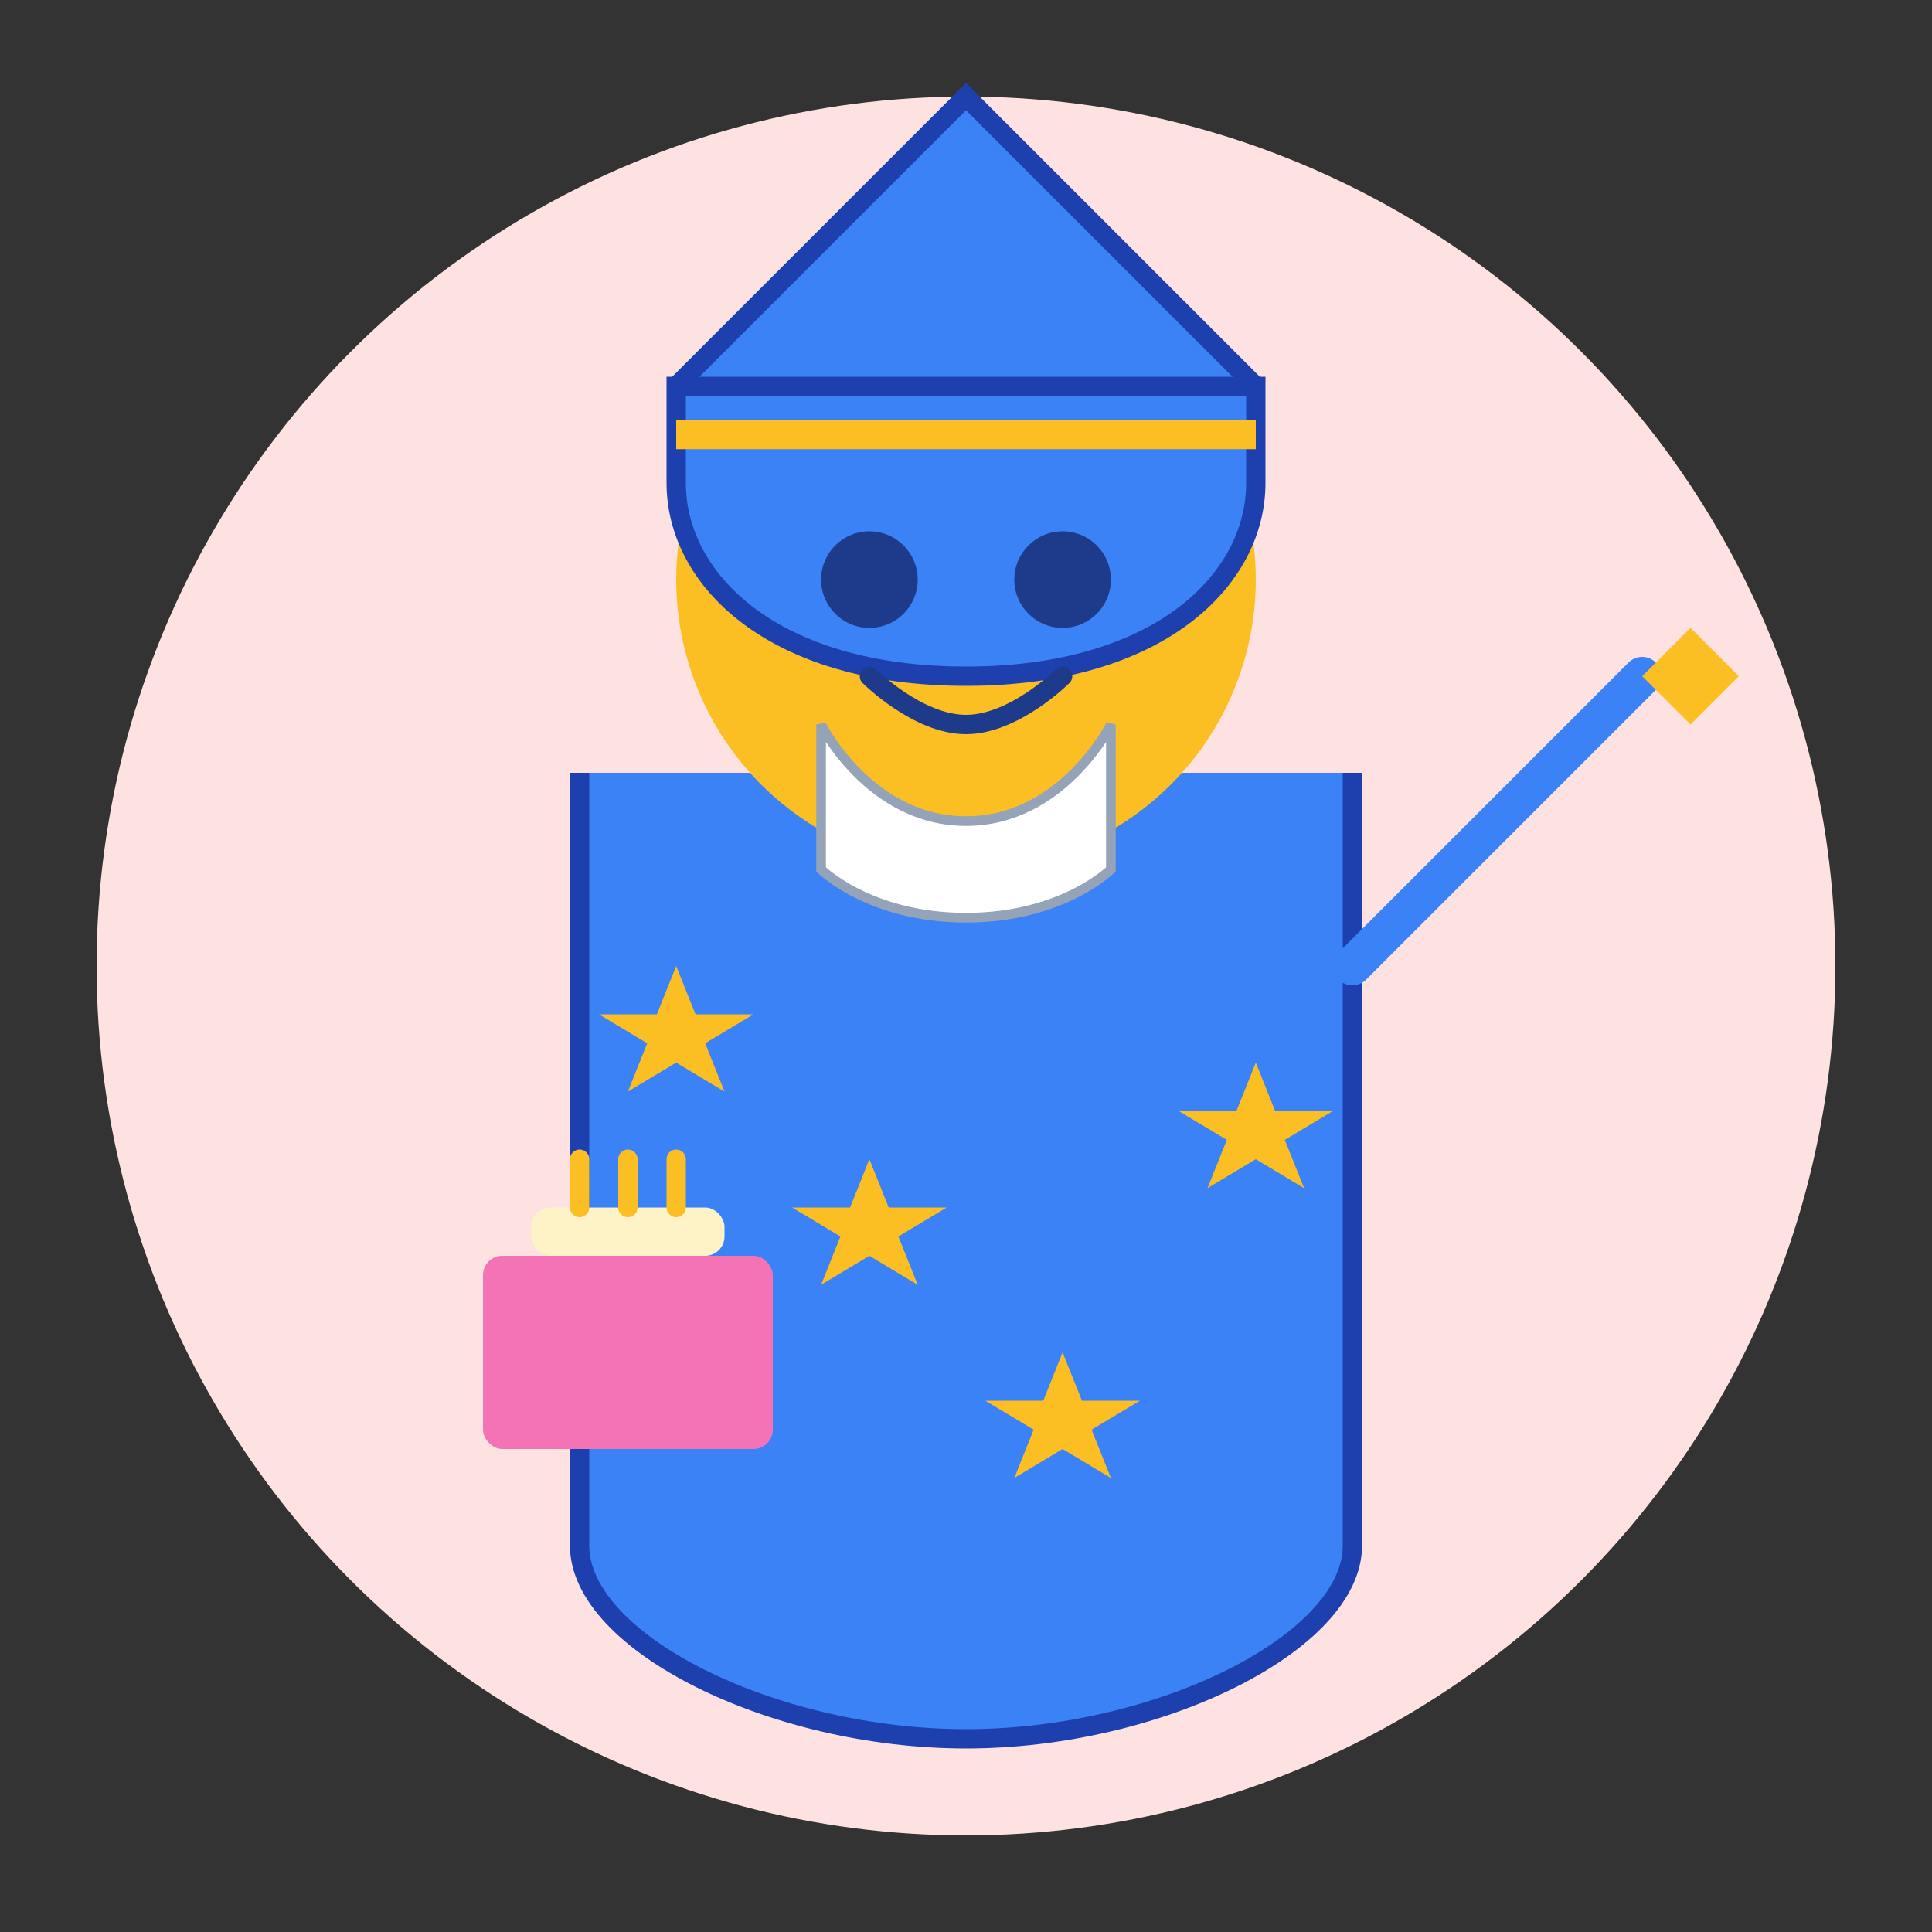
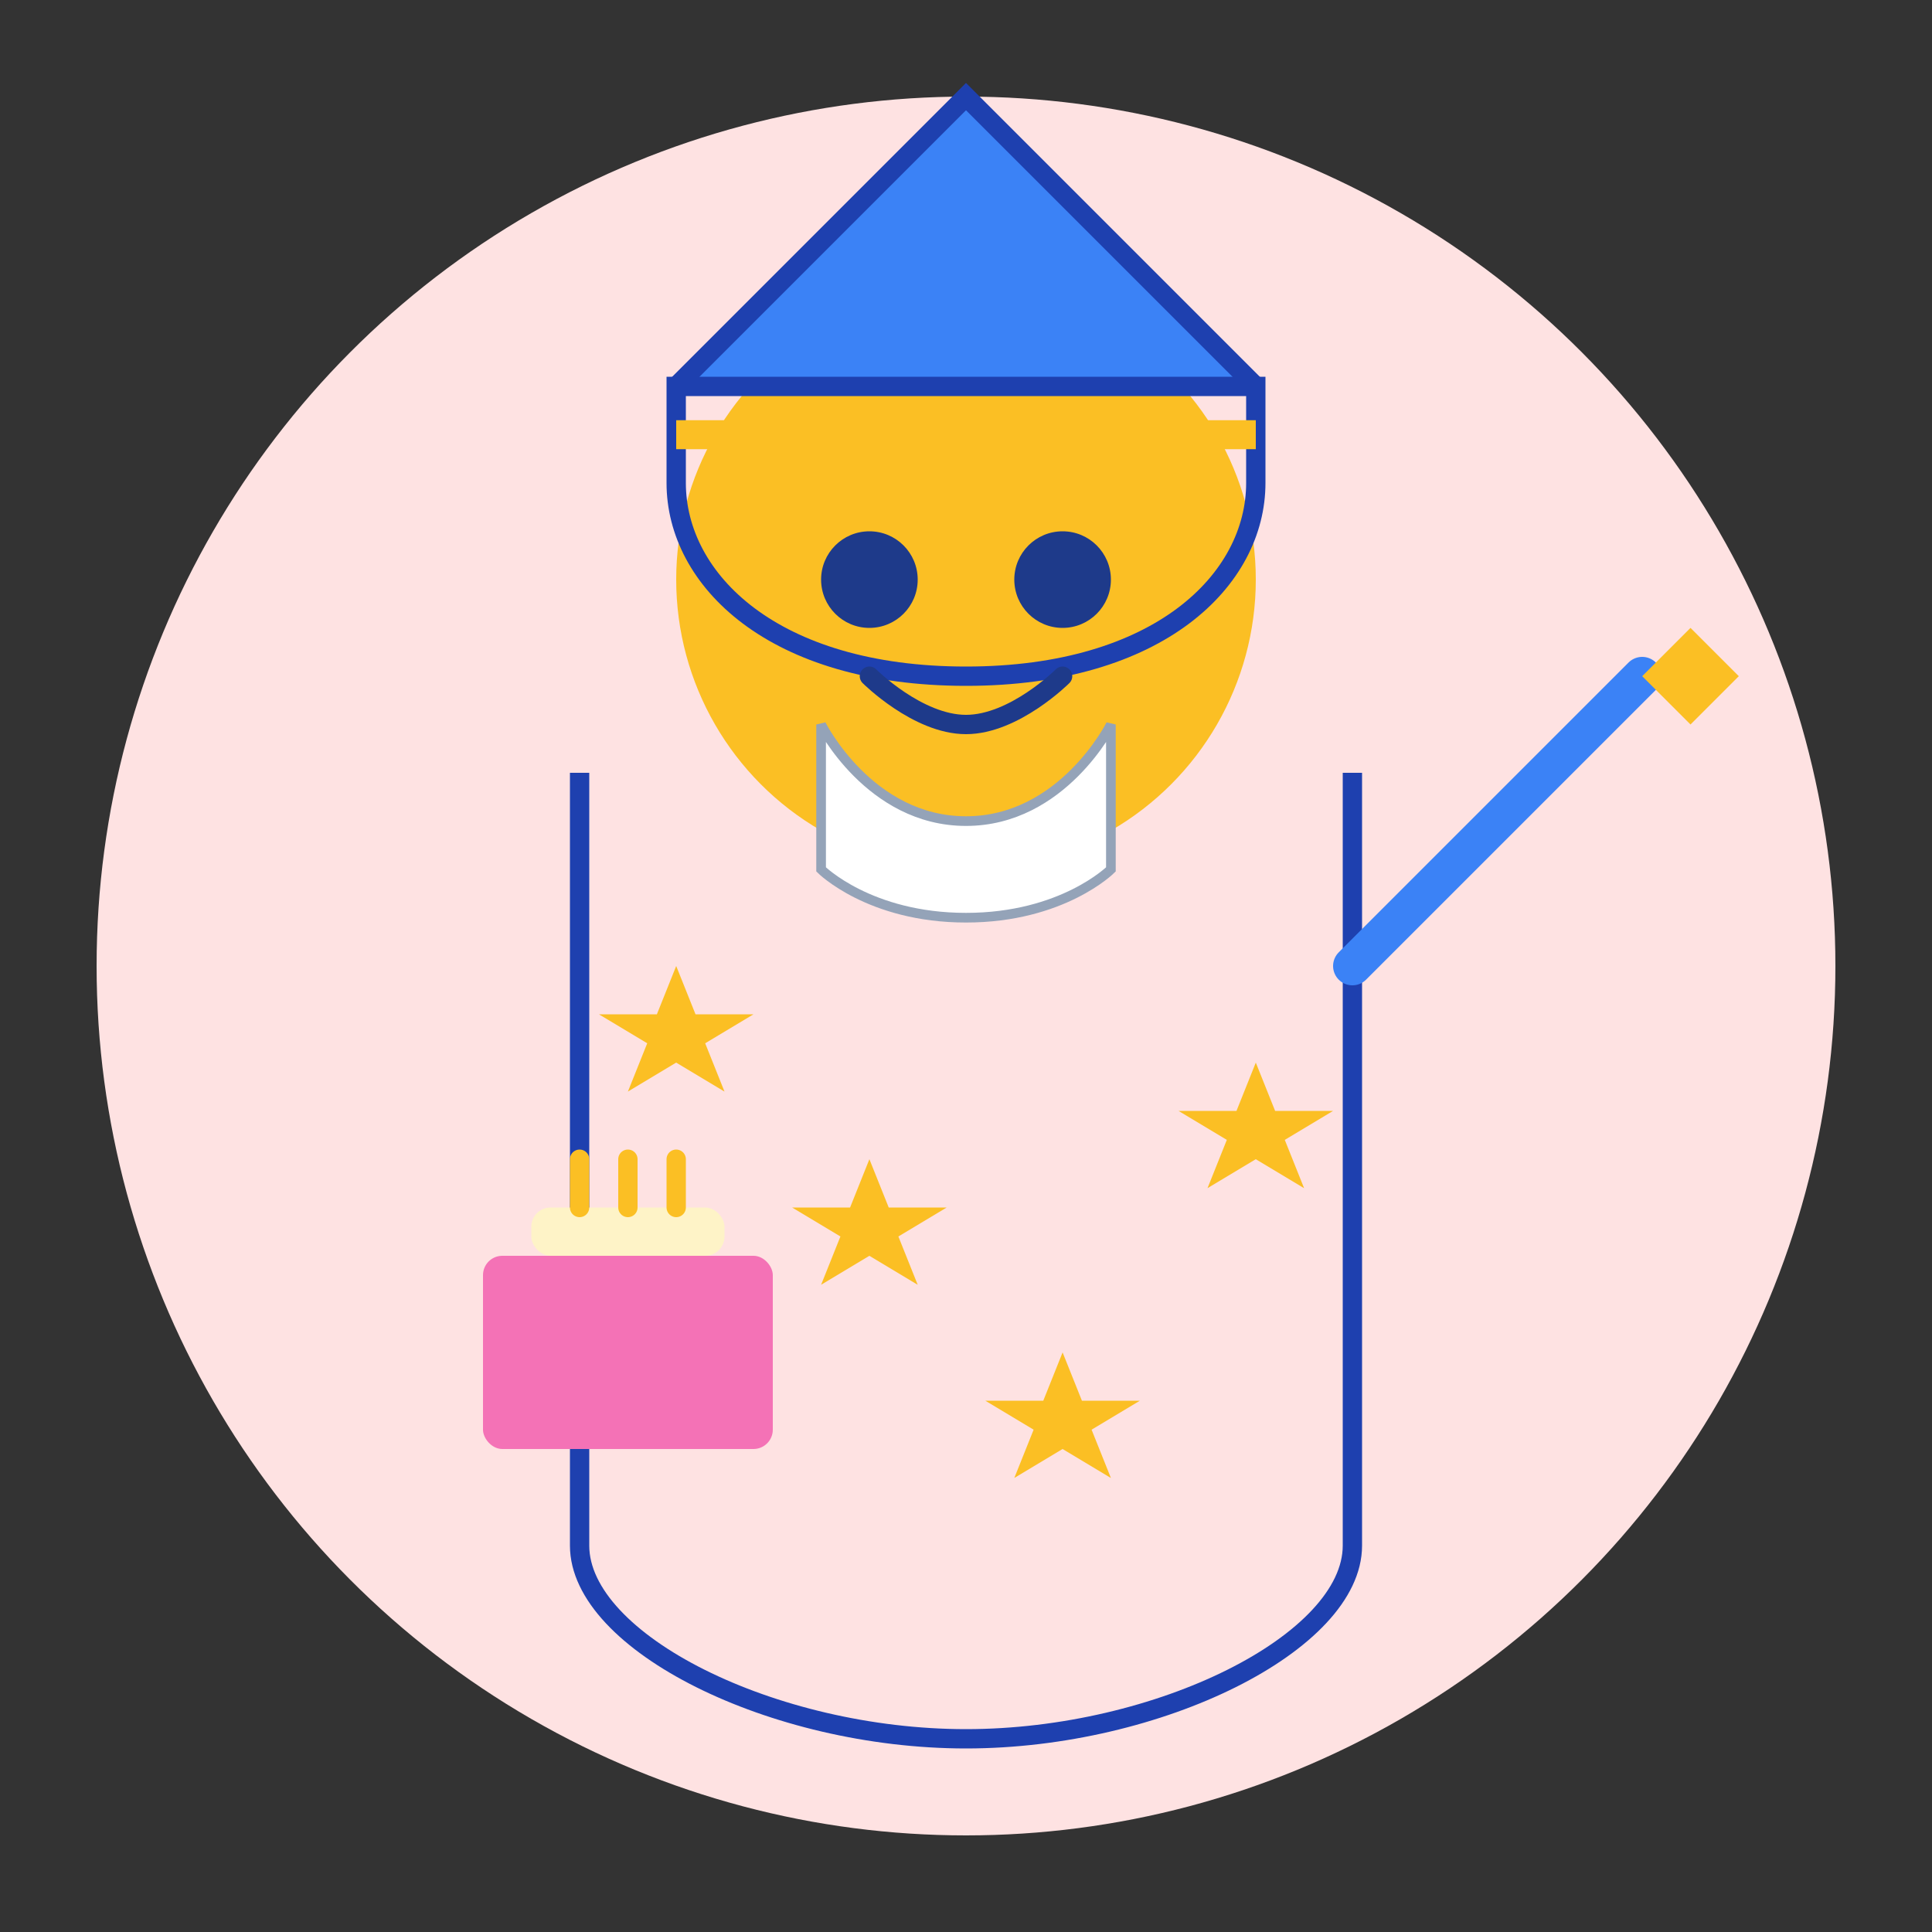
<svg xmlns="http://www.w3.org/2000/svg" width="200" height="200" viewBox="0 0 200 200" fill="none">
  <rect x="0" y="0" width="200" height="200" fill="#333333" stroke="none" />
  <circle cx="100" cy="100" r="90" fill="#FEE2E2" />
-   <path d="M60 80V160C60 170 80 180 100 180C120 180 140 170 140 160V80" fill="#3B82F6" />
  <path d="M60 80V160C60 170 80 180 100 180C120 180 140 170 140 160V80" stroke="#1E40AF" stroke-width="2" />
  <path d="M70 100L72 105L78 105L73 108L75 113L70 110L65 113L67 108L62 105L68 105L70 100Z" fill="#FBBF24" />
  <path d="M90 120L92 125L98 125L93 128L95 133L90 130L85 133L87 128L82 125L88 125L90 120Z" fill="#FBBF24" />
  <path d="M110 140L112 145L118 145L113 148L115 153L110 150L105 153L107 148L102 145L108 145L110 140Z" fill="#FBBF24" />
  <path d="M130 110L132 115L138 115L133 118L135 123L130 120L125 123L127 118L122 115L128 115L130 110Z" fill="#FBBF24" />
  <circle cx="100" cy="60" r="30" fill="#FBBF24" />
  <path d="M70 40L100 10L130 40" fill="#3B82F6" />
  <path d="M70 40L100 10L130 40" stroke="#1E40AF" stroke-width="2" />
-   <path d="M70 40H130V50C130 60 120 70 100 70C80 70 70 60 70 50V40Z" fill="#3B82F6" />
  <path d="M70 40H130V50C130 60 120 70 100 70C80 70 70 60 70 50V40Z" stroke="#1E40AF" stroke-width="2" />
  <path d="M70 45H130" stroke="#FBBF24" stroke-width="3" />
  <circle cx="90" cy="60" r="5" fill="#1E3A8A" />
  <circle cx="110" cy="60" r="5" fill="#1E3A8A" />
  <path d="M90 70C90 70 95 75 100 75C105 75 110 70 110 70" stroke="#1E3A8A" stroke-width="2" stroke-linecap="round" />
  <path d="M85 75C85 75 90 85 100 85C110 85 115 75 115 75V90C115 90 110 95 100 95C90 95 85 90 85 90V75Z" fill="white" />
  <path d="M85 75C85 75 90 85 100 85C110 85 115 75 115 75V90C115 90 110 95 100 95C90 95 85 90 85 90V75Z" stroke="#94A3B8" stroke-width="1" />
  <line x1="140" y1="100" x2="170" y2="70" stroke="#3B82F6" stroke-width="4" stroke-linecap="round" />
  <path d="M170 70L175 65L180 70L175 75L170 70Z" fill="#FBBF24" />
  <rect x="50" y="130" width="30" height="20" rx="2" fill="#F472B6" />
  <rect x="55" y="125" width="20" height="5" rx="2" fill="#FEF3C7" />
  <line x1="60" y1="125" x2="60" y2="120" stroke="#FBBF24" stroke-width="2" stroke-linecap="round" />
  <line x1="65" y1="125" x2="65" y2="120" stroke="#FBBF24" stroke-width="2" stroke-linecap="round" />
  <line x1="70" y1="125" x2="70" y2="120" stroke="#FBBF24" stroke-width="2" stroke-linecap="round" />
</svg>